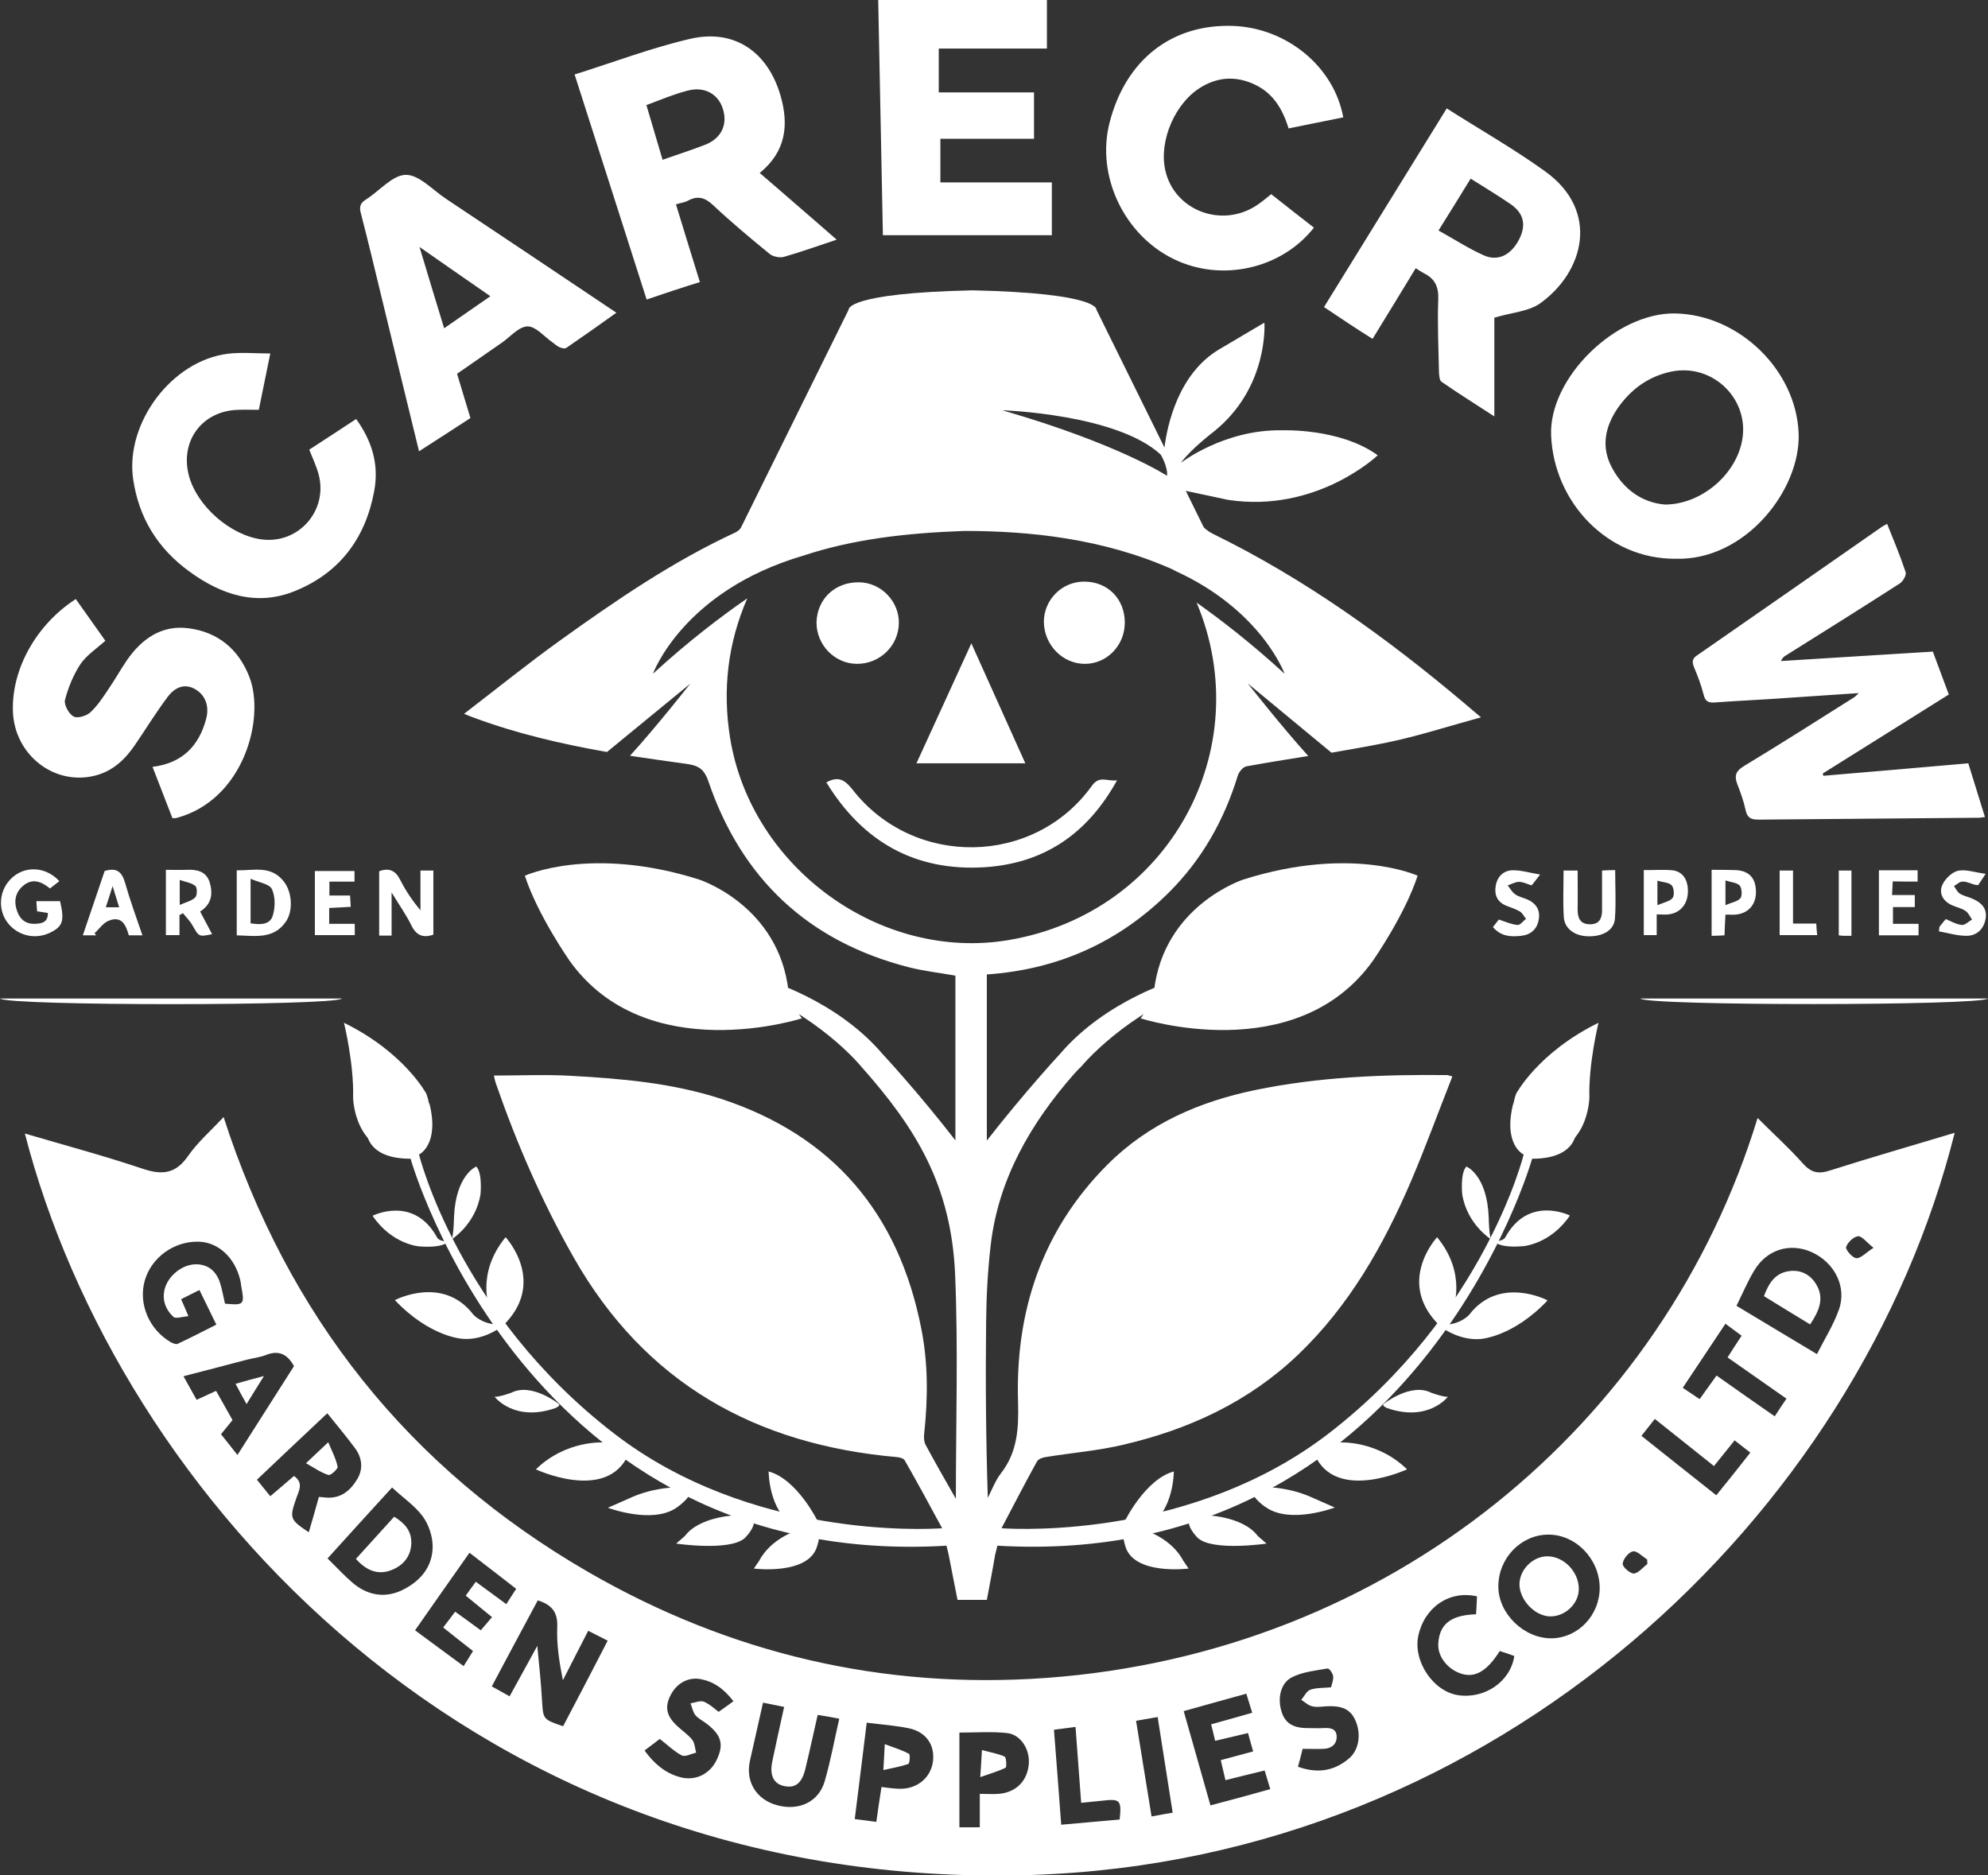
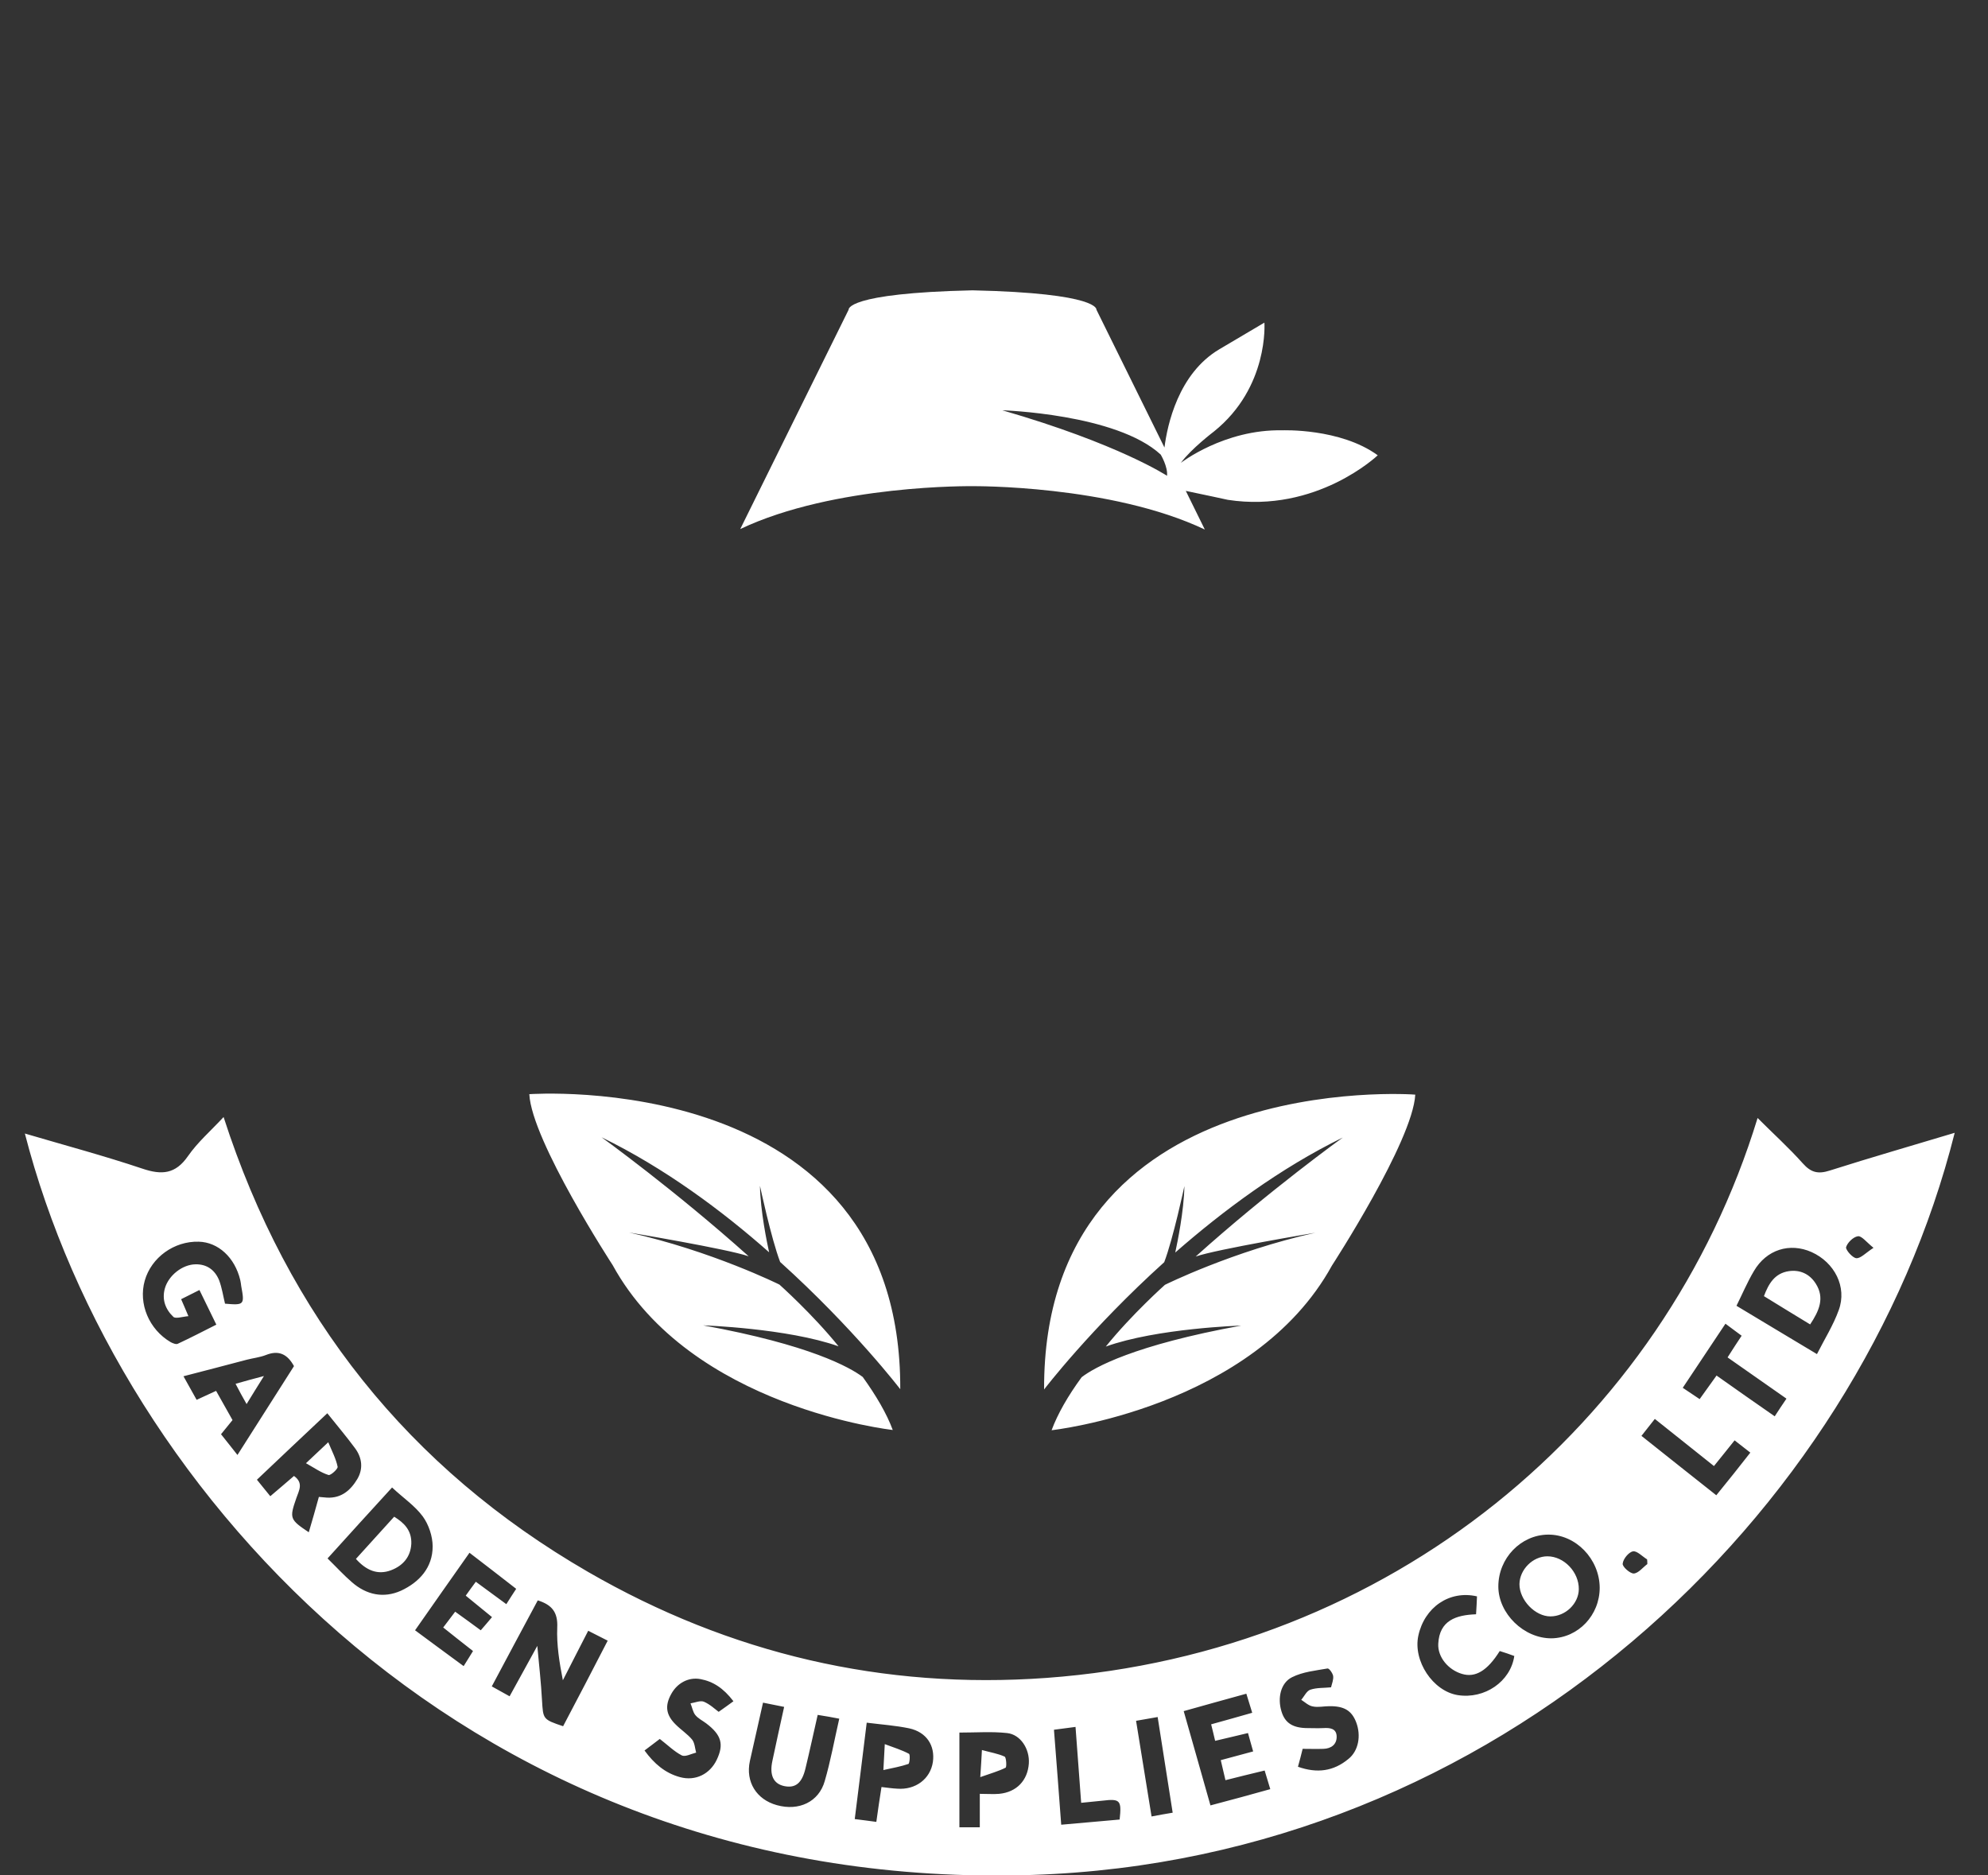
<svg xmlns="http://www.w3.org/2000/svg" width="106" height="100" viewBox="0 0 106 100" fill="none">
  <rect x="0" y="0" width="106" height="100" fill="#333333" stroke="none" />
  <g clip-path="url(#clip0_230_1232)">
-     <path d="M42.76 54.298C42.76 54.298 34.466 56.987 30.362 51.219C30.362 51.219 28.661 48.781 27.985 46.695C27.985 46.695 31.501 45.074 37.268 46.896C37.268 46.896 41.547 48.266 42.047 52.89C42.034 52.89 42.535 54.084 42.76 54.298ZM60.812 54.298C60.812 54.298 69.107 56.987 73.21 51.219C73.21 51.219 74.912 48.781 75.587 46.695C75.587 46.695 72.072 45.074 66.304 46.896C66.304 46.896 62.026 48.266 61.526 52.89C61.526 52.89 61.038 54.084 60.812 54.298ZM22.731 58.319C22.731 58.319 21.567 56.12 18.34 54.536C18.34 54.536 18.878 56.71 18.828 58.52C18.828 58.52 18.853 61.586 21.78 61.586C21.793 61.586 23.444 60.216 22.731 58.319ZM24.082 66.084C24.195 65.833 24.207 64.916 24.207 64.916C24.295 62.641 25.396 62.202 25.396 62.202C25.733 62.553 25.621 63.672 25.621 63.672C25.371 65.28 24.082 66.084 24.082 66.084ZM22.356 66.461C22.356 66.461 20.904 66.361 19.866 64.828C19.866 64.828 22.055 63.709 23.306 65.984C23.306 65.984 23.394 66.198 23.882 66.198C23.894 66.185 23.732 66.562 22.356 66.461ZM26.134 69.867C26.134 69.867 25.321 67.957 26.959 65.971C26.959 65.971 29.236 68.409 26.759 70.746L26.134 69.867ZM26.609 70.834C26.609 70.834 25.708 71.488 24.645 71.387C24.645 71.387 22.931 71.299 21.055 69.326C21.055 69.326 23.619 67.969 25.245 70.106C25.245 70.106 25.671 70.583 26.472 70.621L26.609 70.834ZM29.612 75.082C27.41 75.848 26.372 74.478 26.372 74.478C26.597 74.504 27.26 74.265 27.26 74.265C28.336 73.712 29.774 74.843 29.774 74.843C29.937 74.956 29.612 75.082 29.612 75.082ZM28.573 78.349C30.187 76.778 32.176 76.916 32.176 76.916L33.377 77.808C32.101 80.007 28.573 78.349 28.573 78.349ZM36.067 80.397C34.766 81.289 32.414 80.397 32.414 80.397L33.527 79.907C34.778 79.316 35.967 79.316 35.967 79.316L36.78 79.543C36.843 79.869 36.067 80.397 36.067 80.397ZM40.133 80.912C40.421 81.327 39.72 82.005 39.72 82.005C38.932 82.734 36.054 82.307 36.054 82.307L36.517 81.905C37.331 80.812 39.395 80.787 39.395 80.787L40.133 80.912ZM43.573 82.433C43.135 84.016 40.195 83.639 40.195 83.639L40.471 83.237C41.109 82.018 42.51 81.603 42.51 81.603L42.31 81.352C40.983 80.548 40.983 78.462 40.983 78.462C42.485 78.864 43.573 81.063 43.573 81.063C43.873 81.578 43.573 82.433 43.573 82.433ZM81.792 61.586C84.72 61.586 84.745 58.52 84.745 58.52C84.695 56.71 85.233 54.536 85.233 54.536C82.005 56.12 80.841 58.319 80.841 58.319C80.141 60.216 81.792 61.586 81.792 61.586ZM77.964 63.672C77.964 63.672 77.852 62.541 78.189 62.202C78.189 62.202 79.29 62.641 79.378 64.916C79.378 64.916 79.39 65.833 79.503 66.084C79.503 66.084 78.214 65.28 77.964 63.672ZM79.691 66.185C80.178 66.185 80.266 65.971 80.266 65.971C81.504 63.709 83.706 64.815 83.706 64.815C82.668 66.348 81.217 66.449 81.217 66.449C79.853 66.562 79.691 66.185 79.691 66.185ZM76.826 70.746C74.349 68.409 76.626 65.971 76.626 65.971C78.264 67.957 77.451 69.867 77.451 69.867L76.826 70.746ZM77.101 70.633C77.901 70.596 78.327 70.118 78.327 70.118C79.953 67.982 82.518 69.339 82.518 69.339C80.654 71.312 78.927 71.4 78.927 71.4C77.876 71.488 76.963 70.847 76.963 70.847L77.101 70.633ZM73.798 74.843C73.798 74.843 75.237 73.712 76.313 74.265C76.313 74.265 76.976 74.504 77.201 74.478C77.201 74.478 76.163 75.848 73.961 75.082C73.961 75.082 73.635 74.956 73.798 74.843ZM70.22 77.808L71.421 76.916C71.421 76.916 73.41 76.778 75.024 78.349C75.012 78.349 71.471 80.007 70.22 77.808ZM66.805 79.53L67.618 79.304C67.618 79.304 68.806 79.304 70.058 79.894L71.171 80.385C71.171 80.385 68.819 81.277 67.518 80.385C67.518 80.397 66.742 79.869 66.805 79.53ZM64.19 80.787C64.19 80.787 66.254 80.812 67.068 81.905L67.531 82.307C67.531 82.307 64.653 82.734 63.865 82.005C63.865 82.005 63.164 81.327 63.452 80.912L64.19 80.787ZM59.999 81.063C59.999 81.063 61.088 78.864 62.589 78.462C62.589 78.462 62.589 80.548 61.263 81.352L61.063 81.603C61.063 81.603 62.464 82.018 63.102 83.237L63.377 83.639C63.377 83.639 60.437 84.016 59.999 82.433C59.999 82.433 59.712 81.578 59.999 81.063Z" fill="white" />
-     <path d="M80.992 47.022C80.792 47.022 80.591 47.148 80.391 47.21C80.516 47.374 80.629 47.575 80.792 47.688C80.967 47.813 81.204 47.864 81.417 47.952C81.893 48.153 82.143 48.517 82.043 49.045C81.955 49.56 81.605 49.849 81.104 49.9C80.554 49.962 80.029 49.937 79.603 49.434C79.716 49.284 79.828 49.145 79.916 49.032C80.266 49.145 80.591 49.296 80.917 49.321C81.054 49.334 81.217 49.108 81.367 48.995C81.255 48.856 81.18 48.693 81.042 48.605C80.817 48.467 80.554 48.392 80.304 48.291C79.828 48.09 79.666 47.713 79.753 47.223C79.841 46.733 80.166 46.419 80.642 46.406C81.092 46.394 81.53 46.532 82.118 46.632C81.88 46.947 81.767 47.085 81.667 47.21C81.417 47.135 81.204 47.022 80.992 47.022ZM62.602 13.823C65.141 15.054 68.331 14.338 70.058 12.139C69.295 11.548 68.532 10.945 67.781 10.354C67.531 10.555 67.306 10.744 67.068 10.907C65.179 12.214 62.589 11.234 62.126 9.047C61.788 7.464 62.689 5.416 64.103 4.612C64.991 4.097 65.917 4.059 66.855 4.486C67.856 4.938 68.381 5.78 68.707 6.848C69.683 6.647 70.633 6.459 71.622 6.258C71.134 3.556 68.607 1.483 65.742 1.382C62.464 1.269 60.012 3.204 59.161 6.547C58.436 9.374 59.937 12.541 62.602 13.823ZM56.084 12.541C56.084 11.598 56.084 10.681 56.084 9.726C54.07 9.726 52.118 9.726 50.141 9.726C50.141 8.934 50.141 8.193 50.141 7.401C51.843 7.401 53.507 7.401 55.133 7.401C55.133 6.559 55.133 5.768 55.133 4.926C53.407 4.926 51.755 4.926 50.054 4.926C50.054 4.134 50.054 3.405 50.054 2.589C51.993 2.589 53.907 2.589 55.821 2.589C55.821 1.671 55.821 0.804 55.821 0C52.806 0 49.841 0 46.826 0C46.914 4.247 46.989 8.382 47.076 12.541C50.129 12.541 53.119 12.541 56.084 12.541ZM34.478 15.971C33.202 11.988 31.939 8.017 30.638 3.971C32.727 3.317 34.729 2.551 36.793 2.073C39.157 1.52 40.946 2.765 41.622 5.114C42.072 6.685 41.897 8.092 40.508 9.223C41.221 9.839 41.897 10.417 42.573 11.008C43.236 11.573 43.886 12.151 44.612 12.78C43.623 13.106 42.723 13.433 41.797 13.697C41.572 13.76 41.221 13.684 41.046 13.546C40.033 12.717 39.02 11.875 38.056 10.97C37.619 10.555 37.243 10.405 36.693 10.694C36.518 10.794 36.305 10.819 36.042 10.895C36.468 12.277 36.88 13.647 37.318 15.041C36.38 15.331 35.467 15.632 34.478 15.971ZM34.466 5.604C34.754 6.585 35.029 7.514 35.329 8.52C36.155 8.231 36.893 7.992 37.606 7.716C38.469 7.376 38.807 6.635 38.544 5.805C38.294 5.001 37.544 4.587 36.643 4.838C35.917 5.026 35.204 5.328 34.466 5.604ZM90.325 35.574C90.525 36.052 90.712 36.542 90.838 37.044C90.925 37.384 91.063 37.472 91.4 37.459C92.414 37.384 93.44 37.334 94.453 37.271C95.967 37.17 97.481 37.07 99.107 36.956C98.969 37.095 98.932 37.132 98.882 37.17C96.93 38.402 94.978 39.646 93.002 40.839C92.539 41.116 92.464 41.367 92.639 41.832C92.814 42.272 92.977 42.737 93.077 43.202C93.164 43.617 93.377 43.704 93.765 43.704C97.681 43.667 101.596 43.642 105.512 43.604C105.6 43.604 105.7 43.579 105.837 43.566C105.537 42.586 105.249 41.656 104.949 40.701C102.347 40.927 99.782 41.154 97.218 41.367C97.205 41.33 97.205 41.279 97.193 41.242C99.432 39.847 101.659 38.439 103.911 37.032C103.623 36.253 103.335 35.499 103.06 34.745C100.345 34.908 97.656 35.084 94.966 35.248C95.028 35.072 95.129 35.009 95.229 34.946C97.255 33.677 99.282 32.408 101.296 31.113C101.471 31 101.659 30.661 101.609 30.51C101.321 29.643 100.971 28.801 100.621 27.934C100.52 27.997 100.445 28.022 100.37 28.072C97.093 30.359 93.802 32.646 90.525 34.921C90.237 35.097 90.2 35.273 90.325 35.574ZM105.287 47.173C105.337 47.185 105.399 47.185 105.475 47.198C105.575 47.047 105.675 46.896 105.875 46.595C105.299 46.519 104.824 46.343 104.399 46.431C104.073 46.507 103.698 46.871 103.56 47.198C103.373 47.625 103.598 48.052 104.073 48.266C104.324 48.379 104.599 48.429 104.812 48.58C104.962 48.681 105.037 48.882 105.149 49.032C104.974 49.133 104.774 49.334 104.611 49.321C104.324 49.296 104.048 49.133 103.748 49.007C103.648 49.133 103.523 49.271 103.41 49.422C103.398 49.497 103.398 49.585 103.385 49.661C103.873 49.749 104.361 49.9 104.849 49.9C105.399 49.9 105.775 49.548 105.875 48.982C105.962 48.442 105.65 48.128 105.187 47.927C104.962 47.826 104.699 47.776 104.499 47.65C104.361 47.562 104.286 47.386 104.186 47.248C104.336 47.16 104.486 47.009 104.636 47.009C104.849 46.997 105.062 47.11 105.287 47.173ZM92.476 46.394C93.227 46.406 93.602 46.783 93.627 47.499C93.652 48.216 93.24 48.706 92.539 48.769C92.376 48.781 92.214 48.769 92.001 48.769C91.976 49.158 91.963 49.497 91.951 49.874C91.713 49.887 91.513 49.9 91.263 49.9C91.263 48.743 91.263 47.6 91.263 46.381C91.688 46.381 92.088 46.381 92.476 46.394ZM92.764 47.223C92.614 47.06 92.301 47.047 92.001 46.947C92.001 47.411 92.001 47.726 92.001 48.266C92.339 48.115 92.651 48.077 92.802 47.889C92.902 47.751 92.877 47.361 92.764 47.223ZM98.319 49.9C98.444 49.9 98.569 49.9 98.719 49.9C98.719 48.681 98.719 47.55 98.719 46.419C98.469 46.419 98.269 46.419 98.043 46.419C98.043 47.587 98.043 48.718 98.043 49.874C98.156 49.887 98.231 49.9 98.319 49.9ZM94.891 46.419C94.891 47.6 94.891 48.731 94.891 49.862C95.579 49.862 96.204 49.862 96.892 49.862C96.868 49.648 96.855 49.472 96.842 49.246C96.417 49.246 96.029 49.246 95.604 49.246C95.604 48.266 95.604 47.361 95.604 46.419C95.341 46.419 95.141 46.419 94.891 46.419ZM89.311 16.713C92.752 16.776 95.792 19.766 95.904 23.134C96.004 26.112 93.064 29.92 89.311 29.794C85.733 29.806 82.868 26.816 82.706 23.235C82.568 20.168 86.146 16.663 89.311 16.713ZM85.959 24.956C86.609 26.162 87.635 26.816 88.786 26.904C90.687 26.891 92.476 25.371 92.864 23.611C93.377 21.362 91.363 19.339 89.099 19.817C87.873 20.08 86.947 20.772 86.246 21.777C85.571 22.782 85.358 23.85 85.959 24.956ZM102.247 47.009C102.247 46.783 102.247 46.607 102.247 46.406C101.546 46.406 100.883 46.406 100.183 46.406C100.183 47.6 100.183 48.731 100.183 49.874C100.908 49.874 101.584 49.874 102.297 49.874C102.297 49.673 102.297 49.497 102.297 49.259C101.822 49.259 101.371 49.259 100.933 49.259C100.933 48.932 100.933 48.668 100.933 48.366C101.346 48.366 101.709 48.366 102.097 48.366C102.097 48.14 102.097 47.977 102.097 47.726C101.684 47.726 101.296 47.726 100.883 47.726C100.896 47.449 100.908 47.248 100.921 46.997C101.384 47.009 101.809 47.009 102.247 47.009ZM89.174 46.406C89.724 46.469 90.012 46.909 89.999 47.55C89.987 48.203 89.599 48.681 88.973 48.756C88.798 48.781 88.611 48.756 88.335 48.756C88.335 49.171 88.335 49.497 88.335 49.862C88.085 49.862 87.885 49.862 87.647 49.862C87.647 48.731 87.647 47.6 87.647 46.394C88.16 46.406 88.673 46.356 89.174 46.406ZM89.136 47.21C88.986 47.047 88.661 47.047 88.373 46.959C88.373 47.411 88.373 47.738 88.373 48.266C88.723 48.115 89.036 48.065 89.186 47.876C89.286 47.738 89.261 47.349 89.136 47.21ZM70.596 16.373C72.785 12.83 74.949 9.324 77.139 5.78C78.915 6.911 80.704 7.929 82.368 9.123C85.358 11.259 84.432 14.539 82.105 16.185C81.492 16.612 80.604 16.663 79.678 16.939C79.678 18.547 79.678 20.294 79.678 22.204C78.652 21.538 77.752 20.973 76.863 20.357C76.751 20.282 76.738 20.03 76.726 19.854C76.701 18.56 76.638 17.253 76.688 15.959C76.713 15.28 76.501 14.853 75.913 14.564C75.788 14.501 75.662 14.413 75.487 14.3C74.737 15.544 73.974 16.776 73.185 18.07C72.322 17.529 71.472 16.964 70.596 16.373ZM76.701 12.29C77.539 12.755 78.29 13.245 79.103 13.609C79.866 13.961 80.567 13.596 80.992 12.78C81.392 12.001 81.255 11.372 80.541 10.882C79.866 10.417 79.153 9.99 78.415 9.525C77.852 10.442 77.301 11.335 76.701 12.29ZM17.552 48.417C17.94 48.392 18.303 48.379 18.703 48.354C18.69 48.14 18.678 47.964 18.665 47.751C18.278 47.751 17.927 47.751 17.564 47.751C17.564 47.487 17.564 47.273 17.564 47.009C18.027 47.009 18.465 47.009 18.903 47.009C18.903 46.783 18.903 46.607 18.903 46.444C18.177 46.444 17.477 46.444 16.789 46.444C16.789 47.6 16.789 48.706 16.789 49.862C17.54 49.862 18.227 49.862 18.916 49.862C18.916 49.661 18.916 49.497 18.916 49.259C18.44 49.259 18.002 49.259 17.552 49.259C17.552 48.944 17.552 48.693 17.552 48.417ZM57.873 35.398C59.036 35.386 59.974 34.406 59.974 33.199C59.974 31.93 59.061 31.013 57.81 31.013C56.622 31.013 55.671 31.968 55.658 33.149C55.671 34.406 56.672 35.411 57.873 35.398ZM51.793 34.305C50.804 36.479 49.841 38.565 48.865 40.701C50.817 40.701 52.706 40.701 54.67 40.701C53.719 38.578 52.769 36.479 51.793 34.305ZM45.7 35.398C46.914 35.398 47.902 34.443 47.927 33.237C47.952 32.081 46.989 31.063 45.813 31.05C44.524 31.025 43.561 31.943 43.536 33.199C43.536 34.393 44.512 35.398 45.7 35.398ZM66.405 48.077C66.642 47.7 66.805 47.462 66.805 47.462C66.705 47.6 66.567 47.813 66.405 48.077ZM37.168 48.077C37.005 47.813 36.868 47.6 36.768 47.462C36.768 47.462 36.918 47.7 37.168 48.077ZM87.46 53.242C87.835 53.644 105.637 53.632 106 53.242C99.795 53.242 93.652 53.242 87.46 53.242ZM59.562 41.606C59.011 41.681 58.636 41.33 58.223 41.895C55.158 46.18 48.728 46.293 45.462 42.109C45.05 41.581 44.699 41.367 44.061 41.719C46.001 44.886 48.79 46.469 52.493 46.243C55.621 46.042 57.96 44.509 59.562 41.606ZM19.241 11.372C19.153 11.046 19.191 10.844 19.504 10.643C20.229 10.191 20.917 9.337 21.63 9.324C22.343 9.311 23.069 10.128 23.77 10.593C26.785 12.604 29.8 14.614 32.865 16.675C31.989 17.303 31.101 17.932 30.2 18.547C30.112 18.61 29.937 18.56 29.825 18.51C29.7 18.459 29.587 18.346 29.462 18.258C29.024 17.957 28.574 17.404 28.136 17.404C27.685 17.404 27.235 17.932 26.797 18.246C25.997 18.799 25.196 19.364 24.37 19.93C24.608 20.721 24.846 21.5 25.083 22.292C24.183 22.883 23.294 23.448 22.343 24.064C21.655 21.236 20.98 18.485 20.317 15.733C19.966 14.275 19.616 12.817 19.241 11.372ZM22.369 13.169C22.831 14.702 23.244 16.084 23.682 17.504C24.533 16.914 25.308 16.373 26.147 15.795C24.883 14.916 23.695 14.099 22.369 13.169ZM85.421 46.419C85.421 47.16 85.421 47.851 85.421 48.542C85.421 48.982 85.27 49.284 84.782 49.284C84.257 49.284 84.119 48.957 84.119 48.505C84.132 47.826 84.119 47.135 84.119 46.419C83.857 46.419 83.657 46.419 83.369 46.419C83.369 47.273 83.331 48.077 83.381 48.894C83.419 49.51 83.944 49.9 84.657 49.925C85.471 49.95 86.071 49.598 86.109 48.97C86.171 48.128 86.121 47.273 86.121 46.394C85.883 46.394 85.671 46.406 85.421 46.419ZM10.096 30.473C11.797 31.716 13.686 32.345 15.726 31.515C18.09 30.56 19.491 28.713 19.954 26.175C20.217 24.755 19.829 23.511 18.991 22.342C18.115 22.92 17.289 23.461 16.489 23.976C16.676 24.453 16.876 24.868 16.989 25.295C17.502 27.218 15.926 29.015 13.961 28.764C12.285 28.55 10.496 26.979 10.071 25.358C9.583 23.498 10.796 21.89 12.723 21.852C13.073 21.84 13.424 21.852 13.799 21.852C13.999 20.872 14.199 19.892 14.412 18.849C13.636 18.849 12.898 18.774 12.16 18.861C9.17 19.226 6.693 22.531 7.093 25.509C7.394 27.62 8.419 29.254 10.096 30.473ZM5.079 41.355C6.017 41.116 6.681 40.488 7.206 39.709C7.781 38.867 8.319 37.987 8.932 37.17C9.383 36.567 9.908 36.466 10.396 36.743C10.934 37.044 11.172 37.635 10.997 38.314C10.609 39.796 9.695 40.701 8.132 40.89C8.495 41.82 8.845 42.737 9.195 43.629C9.283 43.629 9.345 43.629 9.408 43.617C12.998 42.661 14.149 38.301 13.299 36.102C12.723 34.607 11.61 33.702 10.058 33.501C8.632 33.312 7.556 34.054 6.756 35.222C6.43 35.7 6.143 36.215 5.817 36.693C5.517 37.145 5.217 37.61 4.829 37.974C4.616 38.175 4.128 38.326 3.916 38.201C3.666 38.062 3.403 37.572 3.465 37.321C3.641 36.655 3.916 35.976 4.291 35.411C4.616 34.933 5.142 34.594 5.617 34.167C5.092 33.425 4.566 32.684 4.041 31.943C1.939 33.3 0.626 35.662 0.688 37.886C0.738 40.224 2.877 41.92 5.079 41.355ZM15.137 47.009C15.575 47.562 15.638 48.568 15.25 49.133C14.6 50.1 13.599 49.9 12.623 49.874C12.623 48.718 12.623 47.6 12.623 46.406C13.511 46.431 14.449 46.117 15.137 47.009ZM14.499 47.411C14.374 47.135 13.824 47.06 13.361 46.858C13.361 47.788 13.361 48.505 13.361 49.233C13.861 49.309 14.399 49.334 14.55 48.806C14.675 48.379 14.687 47.813 14.499 47.411ZM21.355 46.947C21.105 46.431 20.767 46.255 20.217 46.456C20.217 47.6 20.217 48.743 20.217 49.887C20.442 49.887 20.63 49.887 20.88 49.887C20.88 49.133 20.88 48.442 20.88 47.587C21.293 48.266 21.668 48.794 21.943 49.359C22.206 49.887 22.569 50.025 23.107 49.837C23.107 48.693 23.107 47.562 23.107 46.419C22.869 46.419 22.669 46.419 22.419 46.419C22.419 47.148 22.419 47.839 22.419 48.542C21.993 48.027 21.643 47.512 21.355 46.947ZM2.74 49.698C3.353 49.384 3.44 49.07 3.203 48.052C2.79 48.052 2.389 48.052 1.939 48.052C1.952 48.266 1.964 48.442 1.977 48.593C2.202 48.63 2.377 48.655 2.552 48.681C2.565 49.196 2.202 49.246 1.877 49.259C1.414 49.284 1.088 49.058 0.926 48.618C0.726 48.09 0.801 47.612 1.214 47.248C1.714 46.808 2.202 46.997 2.665 47.374C2.84 47.236 3.002 47.11 3.165 46.984C2.352 46.105 1.076 46.155 0.4 47.072C-0.088 47.738 -0.063 48.655 0.463 49.271C1.026 49.937 1.964 50.113 2.74 49.698ZM5.042 49.761C5.067 49.799 5.104 49.837 5.129 49.874C4.904 49.874 4.679 49.874 4.416 49.874C4.816 48.706 5.204 47.562 5.58 46.444C6.193 46.255 6.493 46.456 6.668 47.072C6.931 48.002 7.269 48.919 7.594 49.874C7.331 49.874 7.118 49.874 6.868 49.874C6.731 49.384 6.518 48.819 5.83 49.083C5.517 49.183 5.304 49.523 5.042 49.761ZM5.642 48.379C5.917 48.379 6.118 48.379 6.355 48.379C6.243 48.015 6.143 47.713 6.005 47.248C5.855 47.713 5.755 48.04 5.642 48.379ZM18.24 53.242C12.135 53.242 6.093 53.242 0 53.242C0.375 53.644 17.865 53.644 18.24 53.242ZM10.671 48.605C10.884 49.007 11.097 49.409 11.309 49.812C10.596 49.962 10.609 49.95 10.258 49.334C10.121 49.095 9.921 48.907 9.758 48.693C9.695 48.731 9.633 48.756 9.57 48.794C9.57 49.133 9.57 49.485 9.57 49.862C9.295 49.862 9.082 49.862 8.845 49.862C8.845 48.718 8.845 47.6 8.845 46.381C9.233 46.381 9.583 46.394 9.933 46.381C10.484 46.356 10.997 46.444 11.184 47.06C11.359 47.663 11.284 48.216 10.671 48.605ZM10.421 47.248C10.221 47.072 9.908 47.034 9.583 46.921C9.583 47.411 9.583 47.751 9.583 48.253C9.921 48.102 10.221 48.04 10.409 47.851C10.521 47.751 10.521 47.336 10.421 47.248ZM84.057 60.053C84.057 60.053 84.307 61.787 81.692 61.787C81.692 61.787 75.512 83.715 53.181 82.42L53.056 82.923C52.931 83.702 52.769 84.481 52.618 85.31C52.143 85.31 51.593 85.31 51.055 85.31C50.892 84.506 50.742 83.702 50.579 82.885L50.467 82.42C28.086 83.74 21.893 61.787 21.893 61.787C19.278 61.787 19.529 60.053 19.529 60.053C21.105 61.385 21.893 60.895 21.893 60.895C22.806 60.405 22.881 58.771 22.881 58.771C23.469 61.045 22.343 61.561 22.343 61.561C22.343 61.561 24.408 70.043 32.777 76.464C40.02 82.031 49.291 81.553 50.229 81.49V81.478C49.541 80.209 48.903 79.027 48.24 77.871C48.177 77.758 47.965 77.708 47.815 77.695C40.296 77.029 34.391 73.762 30.575 67.027C28.899 64.074 27.56 60.995 26.447 57.791C26.397 57.653 26.372 57.514 26.334 57.351C27.723 57.351 29.074 57.288 30.425 57.364C33.127 57.514 35.817 57.741 38.419 58.583C44.412 60.543 47.927 64.702 49.128 70.872C49.491 72.707 49.478 74.567 49.278 76.439C49.253 76.64 49.266 76.879 49.353 77.042C49.854 77.972 50.379 78.889 50.967 79.92C50.967 75.861 51.092 71.928 50.929 68.007C50.729 63.182 48.828 60.141 45.9 56.849C45.9 56.849 43.623 54.046 39.333 52.45C39.333 52.45 39.17 52.388 38.882 52.262C38.407 52.488 37.131 52.903 33.916 53.003C33.916 53.003 37.619 52.739 38.657 52.161C38.019 51.885 36.968 51.432 35.767 50.842C34.954 50.88 32.877 50.968 31.989 50.829C31.989 50.829 34.504 50.817 35.567 50.741C34.078 50 32.389 49.07 30.913 48.04C30.913 48.04 35.692 50.352 39.17 51.659C38.77 50.917 37.806 49.12 37.181 48.077C37.819 49.058 39.032 50.968 39.483 51.772C39.958 51.948 40.396 52.099 40.796 52.224C40.796 52.224 44.574 53.292 47.051 56.195C47.051 56.195 48.928 58.206 50.942 60.807C50.942 57.879 50.942 54.964 50.942 52.023C50.104 51.872 49.266 51.784 48.44 51.571C43.111 50.201 39.545 46.871 37.769 41.656C37.531 40.965 37.206 40.814 36.568 40.726C35.567 40.588 34.578 40.45 33.59 40.299C34.991 38.766 36.805 36.454 36.805 36.454L32.364 40.098C29.937 39.671 27.548 39.118 25.221 38.251C25.108 38.213 24.996 38.163 24.745 38.062C26.509 36.705 28.161 35.373 29.875 34.142C32.852 32.005 35.88 29.932 39.22 28.387C39.432 28.286 39.62 28.035 39.72 27.808C39.72 27.808 47.026 20.985 62.977 26.288C63.565 27.13 63.79 28.035 64.691 28.474C69.57 30.862 73.936 34.004 78.077 37.497C78.327 37.711 78.577 37.924 78.965 38.251C77.214 38.728 75.6 39.256 73.948 39.595C72.973 39.796 71.984 39.96 70.996 40.136L66.53 36.441C66.53 36.441 68.356 38.766 69.758 40.312C68.657 40.488 67.556 40.663 66.455 40.864C66.267 40.902 66.055 41.166 65.992 41.38C65.266 43.742 64.09 45.828 62.339 47.575C59.662 50.239 56.422 51.696 52.618 51.96C52.618 54.901 52.618 57.829 52.618 60.819C54.645 58.218 56.522 56.195 56.522 56.195C58.999 53.292 62.777 52.224 62.777 52.224C63.177 52.099 63.615 51.948 64.09 51.772C64.553 50.955 65.767 49.058 66.392 48.077C65.767 49.12 64.791 50.917 64.403 51.659C67.881 50.352 72.66 48.04 72.66 48.04C71.196 49.07 69.495 50 68.006 50.741C69.07 50.817 71.584 50.829 71.584 50.829C70.696 50.968 68.619 50.892 67.806 50.842C66.605 51.432 65.554 51.898 64.916 52.161C65.954 52.739 69.657 53.003 69.657 53.003C66.442 52.89 65.166 52.488 64.691 52.262C64.403 52.375 64.24 52.45 64.24 52.45C59.95 54.046 57.673 56.849 57.673 56.849C57.547 56.962 57.422 57.1 57.272 57.263C54.958 59.889 53.244 62.868 52.831 66.336C52.669 67.706 52.593 69.088 52.581 70.457C52.543 73.574 52.568 76.703 52.669 79.869C52.894 79.43 53.069 78.952 53.369 78.562C54.257 77.419 54.32 76.162 54.282 74.755C54.132 69.904 55.571 65.594 59.036 62.114C61.225 59.915 63.965 58.733 66.955 58.118C70.32 57.426 73.723 57.288 77.151 57.326C77.214 57.326 77.264 57.351 77.439 57.401C76.701 59.274 76.013 61.159 75.237 62.981C73.761 66.424 71.934 69.641 69.195 72.254C66.567 74.755 63.402 76.213 59.925 77.029C58.561 77.356 57.135 77.469 55.746 77.695C55.583 77.721 55.371 77.796 55.296 77.922C54.67 79.052 54.082 80.196 53.419 81.453L53.407 81.49C54.57 81.566 63.665 81.943 70.808 76.464C79.165 70.043 81.242 61.561 81.242 61.561C81.242 61.561 80.104 61.058 80.704 58.771C80.704 58.771 80.779 60.417 81.692 60.895C81.692 60.895 82.481 61.385 84.057 60.053ZM53.782 50.126C62.339 48.681 67.08 39.935 63.803 32.131C65.116 33.061 66.743 34.318 68.494 35.926C68.494 35.926 67.268 32.533 62.652 30.435C62.602 30.397 62.539 30.372 62.489 30.347C58.798 28.713 54.895 28.311 51.417 28.311C48.24 28.424 45.438 28.764 42.823 29.631C36.405 31.515 34.816 35.926 34.816 35.926C36.718 34.179 38.482 32.847 39.845 31.905C38.819 34.267 38.507 36.755 38.932 39.369C40.058 46.268 46.951 51.282 53.782 50.126Z" fill="white" />
    <path d="M12.56 73.787C13.061 73.649 13.486 73.523 14.074 73.373C13.724 73.938 13.436 74.391 13.148 74.868C12.936 74.504 12.773 74.189 12.56 73.787ZM18.002 78.21C17.915 77.783 17.702 77.381 17.502 76.904C17.064 77.318 16.776 77.582 16.314 78.022C16.764 78.273 17.114 78.525 17.515 78.65C17.627 78.688 18.027 78.324 18.002 78.21ZM95.379 67.781C94.628 67.894 94.303 68.447 94.053 69.113C94.878 69.628 95.679 70.106 96.517 70.621C96.993 69.904 97.305 69.213 96.817 68.447C96.492 67.932 95.979 67.693 95.379 67.781ZM104.224 60.404C99.094 80.812 79.866 99.158 55.058 99.975C25.371 100.942 6.28 79.681 1.326 60.442C3.415 61.058 5.53 61.623 7.594 62.315C8.632 62.666 9.358 62.604 10.021 61.649C10.534 60.907 11.247 60.291 11.922 59.563C15.35 70.181 21.793 78.286 31.351 83.815C38.92 88.188 47.102 90.098 55.796 89.47C74.086 88.138 88.711 75.974 93.715 59.613C94.528 60.43 95.379 61.196 96.129 62.038C96.567 62.528 96.943 62.616 97.568 62.415C99.782 61.711 102.009 61.071 104.224 60.404ZM9.483 71.651C10.159 71.337 10.809 70.998 11.535 70.633C11.222 69.992 10.934 69.402 10.634 68.786C10.271 68.975 9.971 69.113 9.658 69.276C9.783 69.553 9.883 69.804 10.046 70.181C9.733 70.206 9.37 70.332 9.245 70.219C8.82 69.817 8.62 69.289 8.795 68.686C8.995 68.007 9.721 67.429 10.421 67.416C11.034 67.404 11.46 67.718 11.685 68.271C11.835 68.673 11.897 69.1 11.998 69.515C13.023 69.603 13.048 69.578 12.861 68.572C12.848 68.472 12.836 68.359 12.811 68.258C12.523 67.052 11.635 66.235 10.596 66.21C9.283 66.172 8.069 67.052 7.719 68.283C7.369 69.515 7.944 70.885 9.095 71.563C9.208 71.626 9.395 71.701 9.483 71.651ZM12.661 77.582C13.686 75.974 14.687 74.403 15.675 72.845C15.325 72.204 14.862 71.978 14.174 72.254C13.849 72.38 13.486 72.418 13.148 72.506C12.047 72.795 10.959 73.084 9.783 73.385C10.046 73.863 10.271 74.252 10.484 74.642C10.859 74.466 11.172 74.328 11.522 74.164C11.835 74.717 12.11 75.207 12.398 75.722C12.185 75.986 11.985 76.225 11.785 76.476C12.072 76.841 12.348 77.18 12.661 77.582ZM17.439 79.857C18.203 79.894 18.691 79.467 19.053 78.864C19.379 78.311 19.303 77.721 18.928 77.218C18.465 76.59 17.952 75.986 17.452 75.358C16.163 76.564 14.95 77.721 13.699 78.902C13.937 79.191 14.162 79.48 14.412 79.781C14.862 79.392 15.263 79.065 15.675 78.701C16.201 79.078 15.938 79.48 15.801 79.882C15.425 80.963 15.45 81.025 16.464 81.704C16.651 81.076 16.826 80.46 17.002 79.819C17.152 79.832 17.302 79.844 17.439 79.857ZM21.38 84.82C22.356 84.368 23.069 83.589 23.069 82.458C23.069 81.918 22.856 81.289 22.544 80.862C22.118 80.284 21.493 79.869 20.905 79.316C19.716 80.611 18.603 81.842 17.465 83.099C17.94 83.564 18.328 83.991 18.766 84.368C19.541 85.046 20.454 85.235 21.38 84.82ZM26.234 86.228C25.759 85.838 25.321 85.486 24.833 85.084C25.021 84.82 25.183 84.594 25.371 84.343C25.922 84.745 26.447 85.134 26.997 85.537C27.198 85.222 27.348 84.984 27.523 84.72C26.685 84.066 25.884 83.451 25.033 82.797C24.057 84.179 23.107 85.537 22.131 86.931C23.007 87.585 23.857 88.201 24.721 88.841C24.921 88.515 25.071 88.288 25.221 88.037C24.683 87.622 24.17 87.208 23.632 86.781C23.857 86.479 24.057 86.215 24.27 85.939C24.745 86.278 25.171 86.592 25.634 86.931C25.834 86.705 26.022 86.479 26.234 86.228ZM32.402 87.484C32.026 87.296 31.714 87.132 31.363 86.956C30.888 87.874 30.45 88.741 30.012 89.595C29.825 88.64 29.675 87.71 29.712 86.781C29.75 85.976 29.437 85.574 28.674 85.335C27.861 86.843 27.047 88.376 26.222 89.922C26.584 90.123 26.872 90.286 27.172 90.45C27.66 89.558 28.123 88.728 28.649 87.761C28.749 88.829 28.849 89.734 28.899 90.651C28.962 91.669 28.936 91.681 30.025 92.046C30.813 90.55 31.601 89.042 32.402 87.484ZM36.818 90.827C37.056 90.789 37.343 90.663 37.531 90.739C37.856 90.877 38.132 91.141 38.319 91.279C38.62 91.066 38.87 90.89 39.107 90.714C38.569 90.01 38.019 89.658 37.343 89.532C36.718 89.419 36.117 89.734 35.792 90.324C35.442 90.952 35.504 91.442 36.03 91.958C36.305 92.234 36.655 92.46 36.906 92.762C37.043 92.938 37.056 93.227 37.118 93.453C36.855 93.516 36.543 93.692 36.355 93.604C35.942 93.39 35.605 93.051 35.179 92.724C34.954 92.9 34.679 93.101 34.366 93.34C34.879 94.044 35.467 94.546 36.255 94.76C37.081 94.986 37.856 94.597 38.219 93.83C38.607 93.013 38.469 92.511 37.656 91.895C37.456 91.744 37.218 91.631 37.068 91.442C36.943 91.279 36.906 91.04 36.818 90.827ZM44.749 91.644C44.362 91.568 43.999 91.505 43.599 91.442C43.373 92.435 43.173 93.365 42.948 94.295C42.76 95.087 42.41 95.363 41.81 95.237C41.234 95.112 41.021 94.647 41.184 93.893C41.384 92.963 41.584 92.02 41.81 91.015C41.384 90.927 41.059 90.865 40.684 90.789C40.446 91.87 40.208 92.888 39.983 93.905C39.745 95.011 40.333 95.954 41.422 96.255C42.598 96.582 43.661 96.079 43.974 94.974C44.287 93.905 44.487 92.787 44.749 91.644ZM48.478 92.159C47.752 92.008 47.014 91.958 46.213 91.857C46.001 93.604 45.788 95.288 45.575 96.997C46.001 97.047 46.338 97.097 46.726 97.147C46.814 96.507 46.901 95.916 47.001 95.288C47.314 95.325 47.577 95.363 47.84 95.376C48.815 95.451 49.603 94.86 49.741 93.956C49.866 93.076 49.403 92.36 48.478 92.159ZM53.694 92.41C52.881 92.322 52.056 92.385 51.155 92.385C51.155 94.094 51.155 95.753 51.155 97.436C51.493 97.436 51.843 97.436 52.243 97.436C52.243 96.846 52.243 96.293 52.243 95.652C52.656 95.652 52.969 95.677 53.269 95.652C54.207 95.564 54.795 94.936 54.858 94.031C54.908 93.265 54.42 92.486 53.694 92.41ZM58.786 96.016C58.423 96.054 58.06 96.092 57.648 96.13C57.548 94.76 57.447 93.453 57.347 92.083C56.935 92.134 56.584 92.184 56.197 92.234C56.334 93.968 56.459 95.614 56.584 97.298C57.685 97.198 58.699 97.11 59.699 97.022C59.812 95.991 59.724 95.903 58.786 96.016ZM62.527 96.657C62.252 94.936 62.001 93.277 61.726 91.556C61.326 91.631 60.988 91.681 60.575 91.757C60.85 93.478 61.126 95.137 61.401 96.858C61.801 96.783 62.139 96.72 62.527 96.657ZM67.731 95.401C67.618 95.024 67.531 94.735 67.431 94.408C66.705 94.584 66.03 94.747 65.341 94.923C65.241 94.521 65.179 94.207 65.091 93.855C65.679 93.692 66.23 93.554 66.818 93.39C66.718 93.026 66.63 92.737 66.543 92.41C65.93 92.561 65.367 92.686 64.791 92.825C64.716 92.511 64.653 92.234 64.578 91.945C65.341 91.731 66.03 91.543 66.768 91.329C66.655 90.965 66.567 90.663 66.455 90.312C65.317 90.626 64.228 90.927 63.115 91.241C63.603 92.938 64.053 94.559 64.541 96.268C65.654 95.979 66.693 95.69 67.731 95.401ZM72.31 91.832C72.072 91.216 71.672 90.965 70.871 90.978C70.583 90.978 70.283 91.053 69.995 90.99C69.77 90.952 69.582 90.764 69.382 90.638C69.545 90.45 69.67 90.161 69.87 90.098C70.208 89.985 70.596 90.01 70.971 89.972C71.021 89.771 71.109 89.558 71.084 89.369C71.059 89.218 70.871 88.954 70.784 88.967C70.145 89.08 69.47 89.143 68.894 89.432C68.281 89.734 68.106 90.55 68.332 91.267C68.519 91.882 68.945 92.146 69.733 92.146C70.008 92.146 70.271 92.159 70.546 92.146C70.909 92.121 71.271 92.159 71.271 92.611C71.271 93.026 70.971 93.239 70.571 93.252C70.208 93.265 69.833 93.252 69.457 93.252C69.382 93.554 69.307 93.855 69.207 94.207C70.233 94.571 71.109 94.446 71.897 93.792C72.435 93.365 72.585 92.548 72.31 91.832ZM80.742 88.301C80.504 88.213 80.254 88.125 79.966 88.037C79.303 89.093 78.665 89.47 77.952 89.256C77.226 89.042 76.651 88.364 76.688 87.648C76.751 86.403 77.639 86.115 78.703 86.077C78.728 85.725 78.74 85.423 78.753 85.122C77.276 84.782 75.95 85.712 75.625 87.22C75.337 88.565 76.401 90.173 77.727 90.387C79.153 90.613 80.542 89.671 80.742 88.301ZM85.296 84.657C85.283 83.124 84.019 81.817 82.543 81.829C81.092 81.842 79.891 83.086 79.891 84.594C79.891 86.039 81.255 87.371 82.731 87.359C84.157 87.333 85.296 86.127 85.296 84.657ZM87.835 83.4C87.835 83.312 87.835 83.224 87.823 83.149C87.572 82.998 87.285 82.684 87.072 82.722C86.847 82.759 86.546 83.124 86.522 83.375C86.496 83.538 86.909 83.903 87.109 83.903C87.36 83.89 87.597 83.576 87.835 83.4ZM93.327 77.457C93.027 77.218 92.777 77.029 92.489 76.803C92.101 77.293 91.751 77.72 91.388 78.173C90.325 77.331 89.299 76.501 88.235 75.66C87.973 75.986 87.76 76.263 87.522 76.564C88.886 77.645 90.187 78.688 91.513 79.731C92.151 78.952 92.727 78.223 93.327 77.457ZM95.254 74.579C94.178 73.825 93.152 73.109 92.114 72.38C92.376 71.965 92.614 71.601 92.864 71.224C92.564 70.998 92.314 70.822 92.001 70.583C91.225 71.752 90.487 72.857 89.724 74.001C90.037 74.215 90.325 74.403 90.625 74.604C90.95 74.152 91.238 73.75 91.526 73.347C92.576 74.089 93.577 74.793 94.628 75.521C94.841 75.195 95.028 74.906 95.254 74.579ZM96.592 66.763C95.429 66.248 94.19 66.625 93.515 67.781C93.165 68.371 92.902 69 92.589 69.628C94.015 70.482 95.404 71.324 96.88 72.204C97.28 71.412 97.756 70.658 98.043 69.854C98.494 68.623 97.818 67.316 96.592 66.763ZM98.982 67.09C99.219 67.102 99.482 66.801 99.895 66.537C99.507 66.223 99.257 65.883 99.057 65.921C98.807 65.959 98.494 66.273 98.431 66.512C98.419 66.662 98.782 67.077 98.982 67.09ZM21.017 80.874C20.329 81.641 19.666 82.357 18.978 83.124C19.516 83.727 20.129 84.003 20.855 83.727C21.48 83.488 21.893 83.023 21.931 82.32C21.956 81.616 21.568 81.214 21.017 80.874ZM82.506 82.986C81.73 82.986 81.029 83.689 81.017 84.468C81.017 85.323 81.855 86.19 82.668 86.19C83.469 86.19 84.17 85.511 84.182 84.745C84.195 83.828 83.394 82.986 82.506 82.986ZM53.569 93.667C53.206 93.503 52.806 93.441 52.356 93.315C52.331 93.83 52.306 94.169 52.268 94.76C52.831 94.559 53.244 94.446 53.619 94.257C53.682 94.22 53.657 93.717 53.569 93.667ZM48.465 93.516C48.09 93.315 47.677 93.189 47.176 93.001C47.151 93.516 47.127 93.868 47.102 94.383C47.614 94.27 48.04 94.194 48.44 94.056C48.503 94.019 48.54 93.554 48.465 93.516ZM55.671 74.089C55.671 74.089 58.148 70.847 62.076 67.303C62.552 66.059 63.152 63.245 63.152 63.245C63.127 64.589 62.777 66.26 62.664 66.788C65.191 64.576 68.256 62.289 71.597 60.656C71.597 60.656 67.681 63.471 63.753 67.002C64.866 66.612 70.133 65.733 70.133 65.733C65.729 66.713 62.114 68.51 62.114 68.51C62.114 68.51 60.35 70.08 58.961 71.802C61.688 70.822 66.18 70.683 66.18 70.683C60.462 71.727 58.361 72.908 57.673 73.436C56.947 74.428 56.397 75.383 56.071 76.263C56.071 76.263 66.843 75.082 71.021 67.479C71.021 67.479 75.325 60.857 75.462 58.369C75.45 58.356 55.608 56.911 55.671 74.089ZM47.602 76.25C47.277 75.371 46.714 74.416 46.001 73.423C45.312 72.908 43.198 71.714 37.493 70.671C37.493 70.671 41.985 70.822 44.712 71.789C43.323 70.068 41.559 68.497 41.559 68.497C41.559 68.497 37.944 66.7 33.54 65.72C33.54 65.72 38.807 66.6 39.92 66.989C35.98 63.458 32.077 60.643 32.077 60.643C35.429 62.277 38.494 64.551 41.009 66.775C40.896 66.26 40.546 64.576 40.521 63.232C40.521 63.232 41.121 66.047 41.597 67.291C45.525 70.834 48.002 74.076 48.002 74.076C48.065 56.899 28.223 58.344 28.223 58.344C28.349 60.832 32.664 67.454 32.664 67.454C36.831 75.069 47.602 76.25 47.602 76.25ZM39.47 28.21L45.25 16.512C45.25 16.512 45.05 15.632 51.855 15.481C58.661 15.632 58.461 16.512 58.461 16.512L62.089 23.863C62.239 22.669 62.827 19.917 65.016 18.623L67.418 17.203C67.418 17.203 67.668 20.646 64.728 23.008C64.728 23.008 63.502 23.938 62.965 24.68C62.965 24.68 65.279 22.883 68.369 22.945C68.369 22.945 71.459 22.82 73.461 24.277C73.461 24.277 70.208 27.381 65.467 26.652C65.467 26.652 64.028 26.338 63.227 26.175L64.241 28.236C59.212 25.848 51.855 25.924 51.855 25.924C51.855 25.924 44.499 25.823 39.47 28.21ZM53.444 21.877C59.662 23.674 62.226 25.371 62.226 25.371C62.276 24.881 61.889 24.24 61.889 24.24C59.537 22.066 53.444 21.877 53.444 21.877Z" fill="white" />
  </g>
  <defs>
    <clipPath id="clip0_230_1232">
      <rect width="106" height="100" fill="white" />
    </clipPath>
  </defs>
</svg>